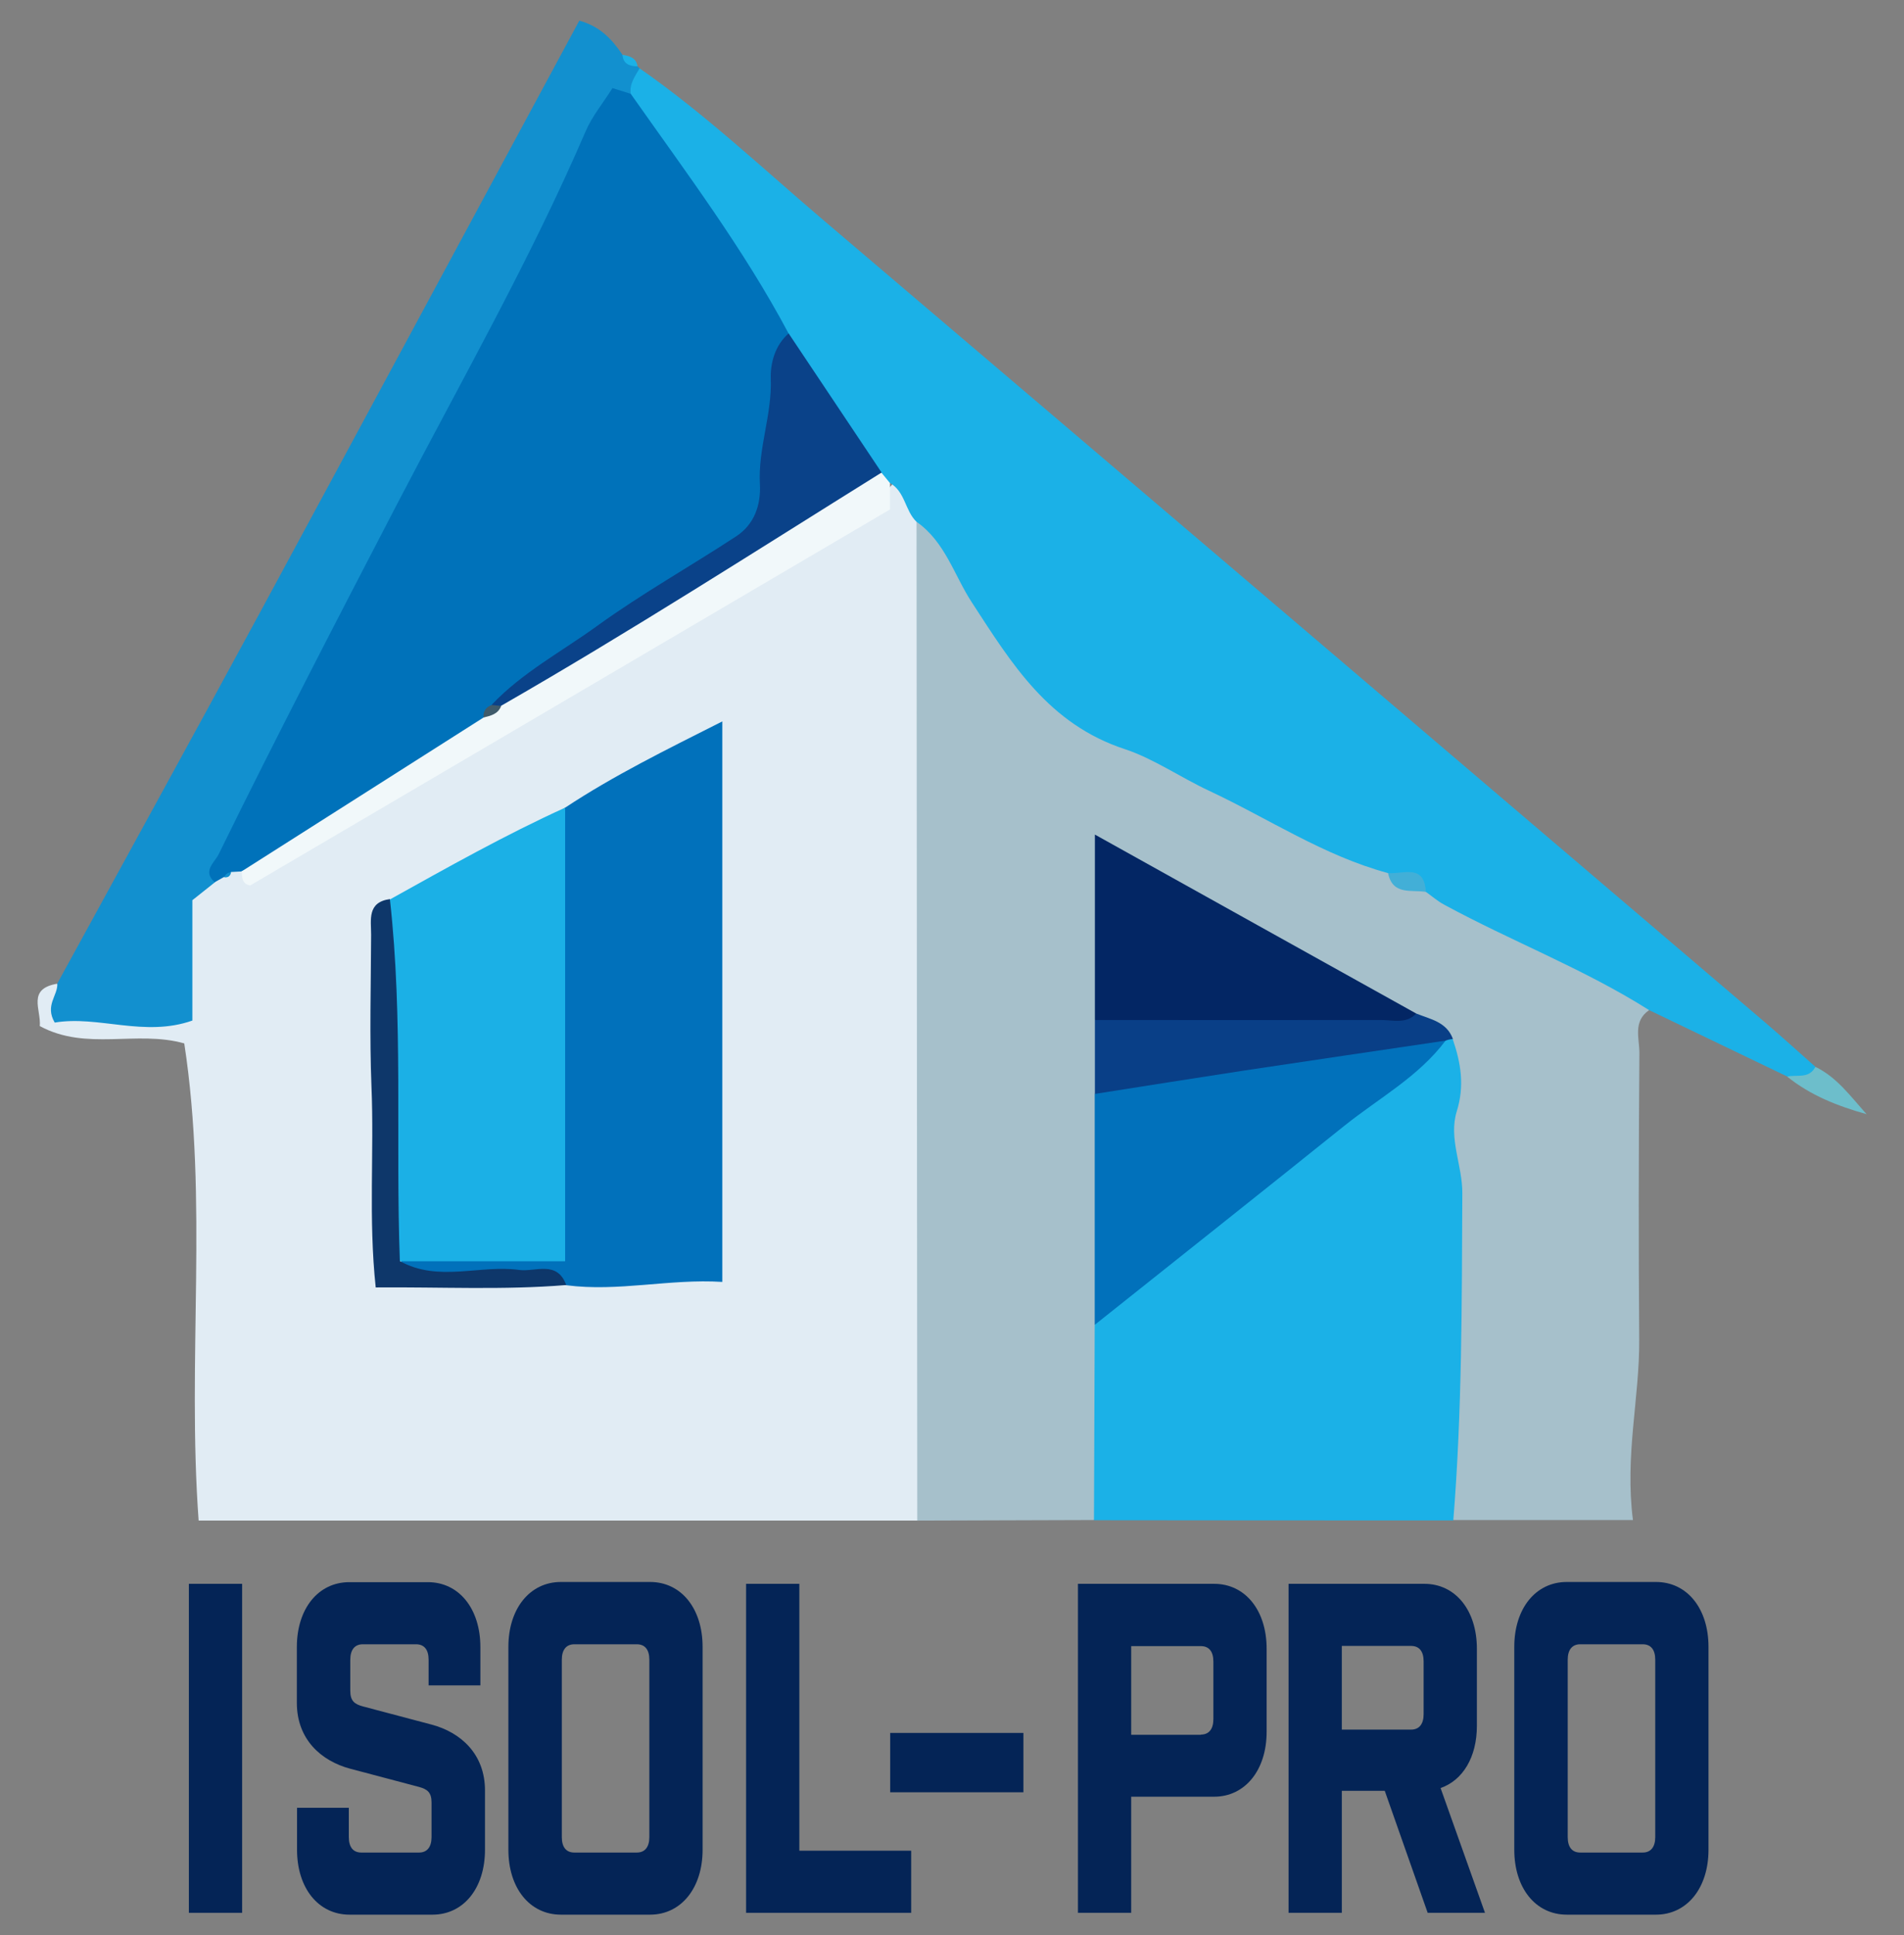
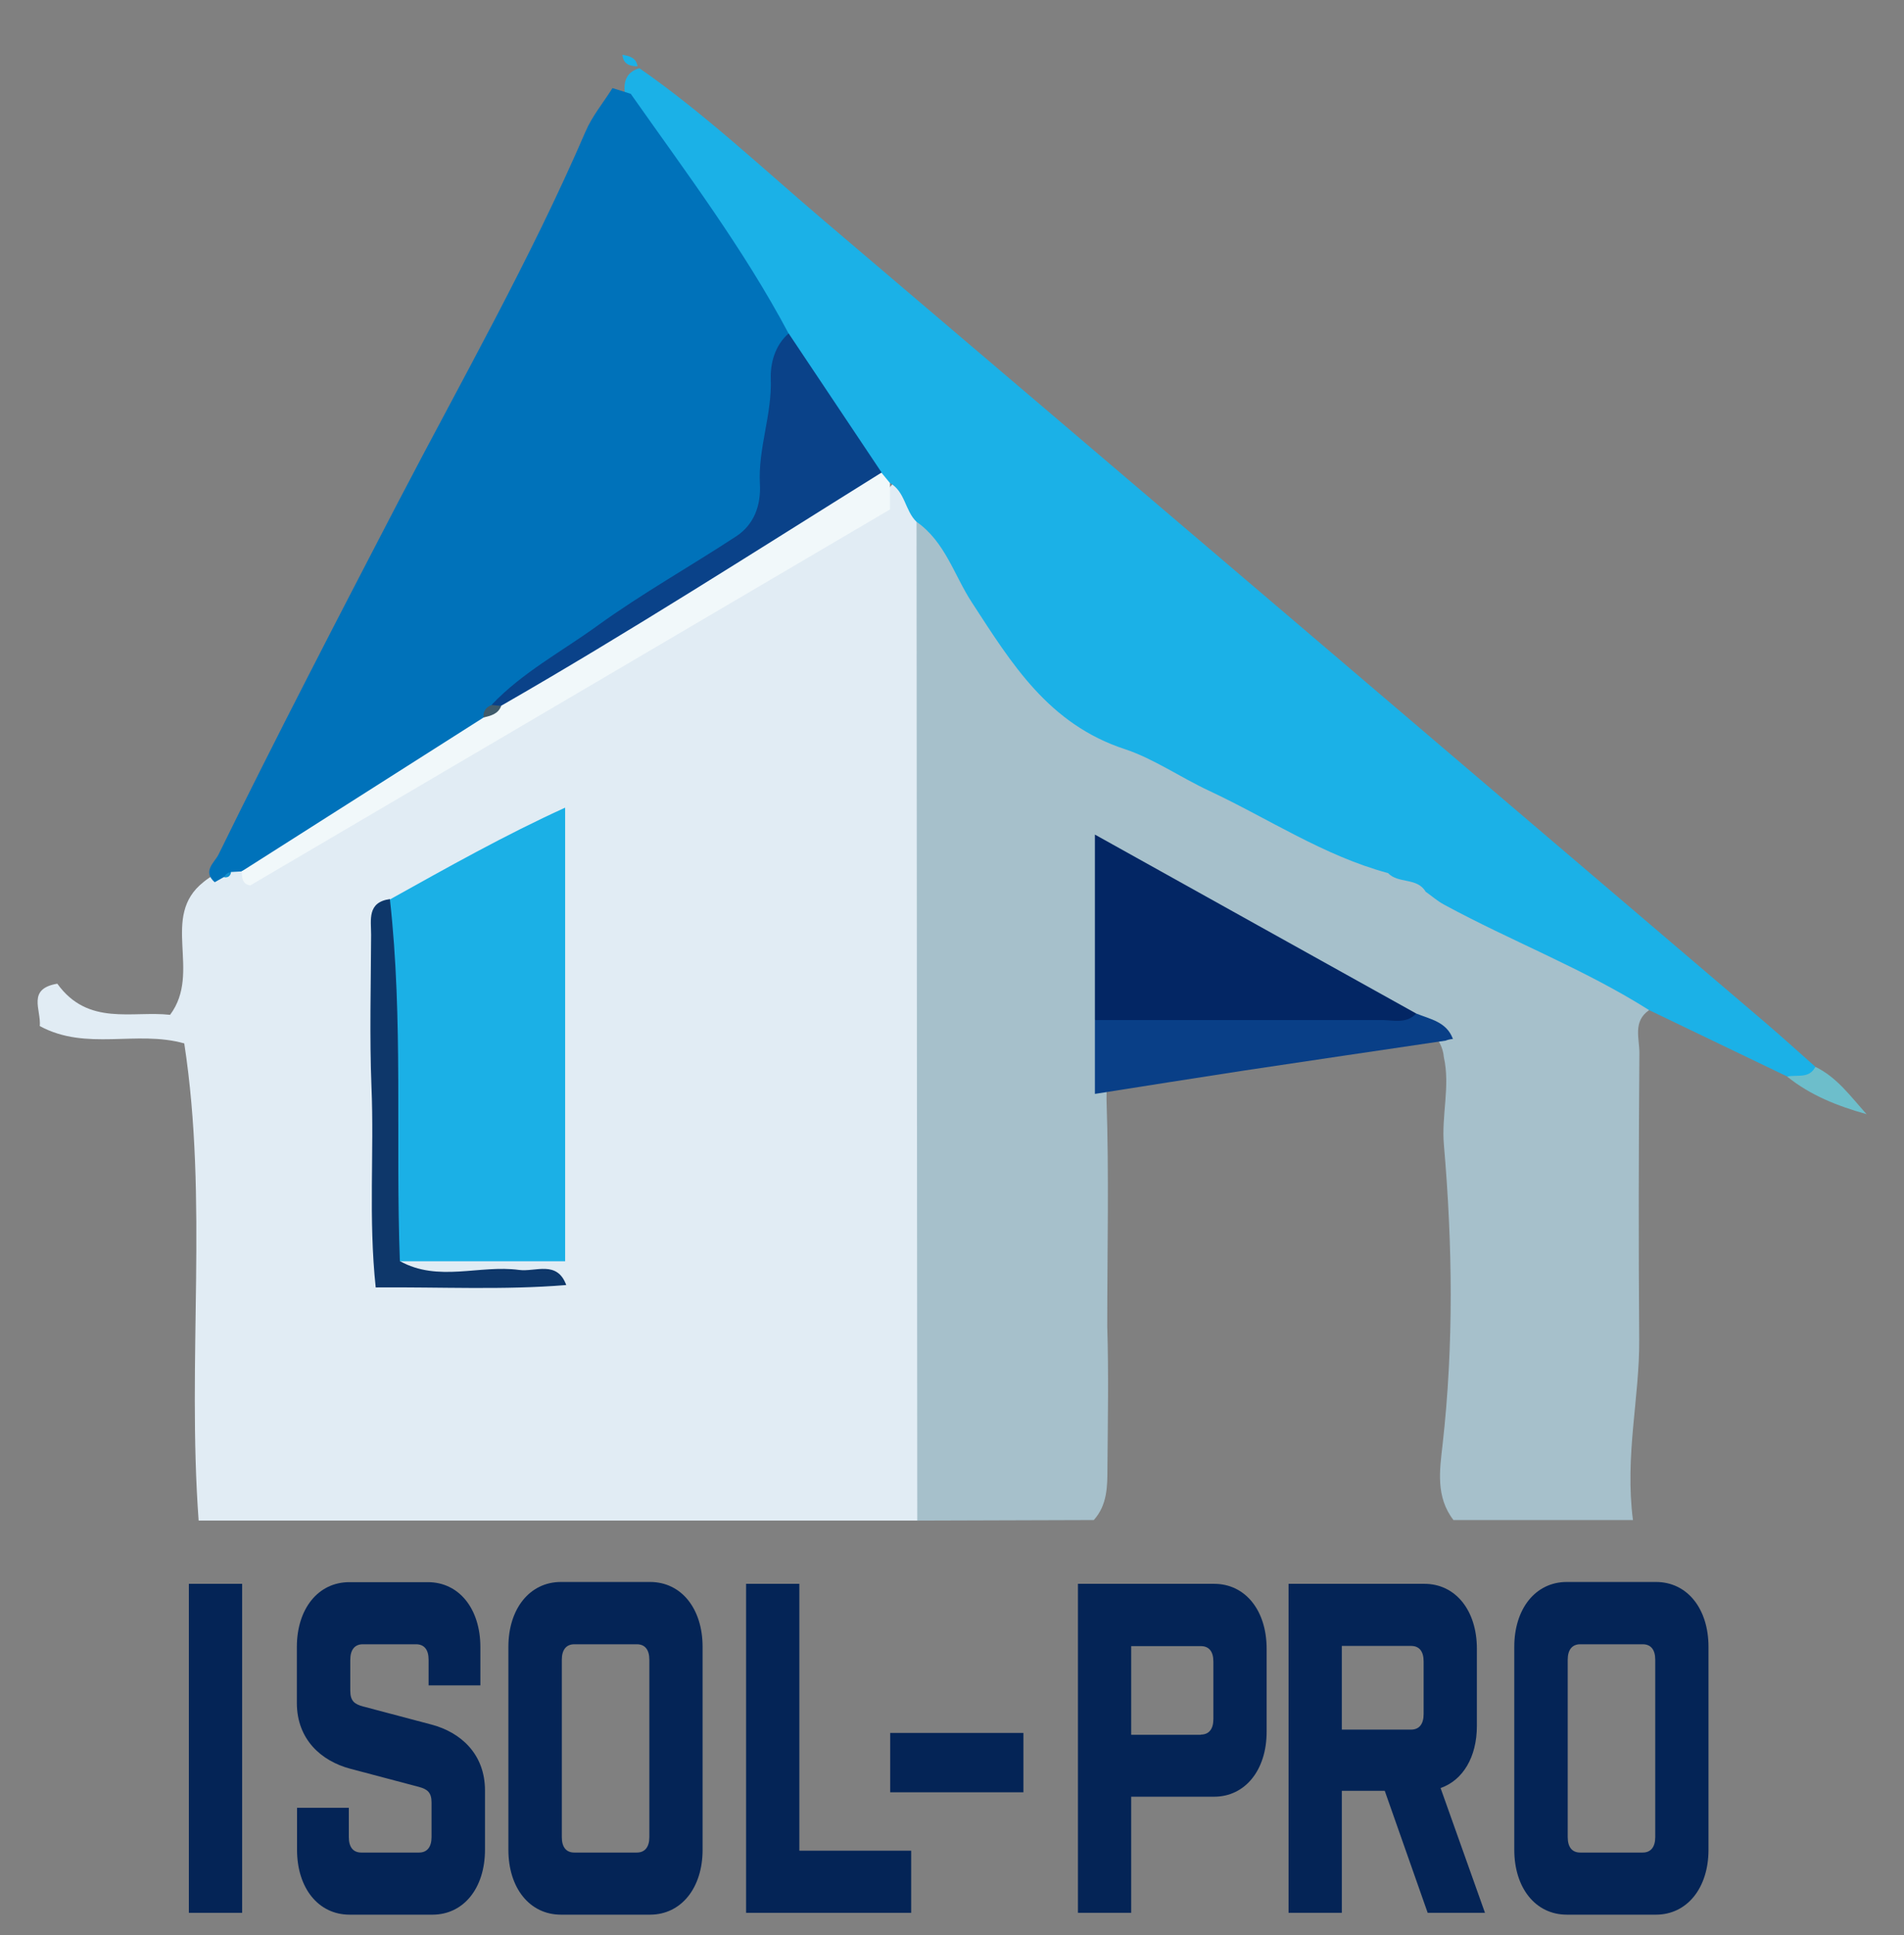
<svg xmlns="http://www.w3.org/2000/svg" id="Calque_3" data-name="Calque 3" viewBox="0 0 103.33 105">
  <rect x="0" y="0" width="103.33" height="105" fill="#808080" stroke="none" />
  <defs>
    <style>
      .cls-1 {
        fill: #1bb0e6;
      }

      .cls-2 {
        fill: #3f5b6b;
      }

      .cls-3 {
        fill: #042456;
      }

      .cls-4 {
        fill: #0e376a;
      }

      .cls-5 {
        fill: #a6c0cb;
      }

      .cls-6 {
        fill: #032664;
      }

      .cls-7 {
        fill: #0072ba;
      }

      .cls-8 {
        fill: #6dbecb;
      }

      .cls-9 {
        fill: #0171bb;
      }

      .cls-10 {
        fill: #0a4289;
      }

      .cls-11 {
        fill: #093f87;
      }

      .cls-12 {
        fill: #1290cf;
      }

      .cls-13 {
        fill: #1bb1e7;
      }

      .cls-14 {
        fill: #e1ecf4;
      }

      .cls-15 {
        fill: #42afd7;
      }

      .cls-16 {
        fill: #f1f8fa;
      }
    </style>
  </defs>
  <g>
    <path class="cls-14" d="M49.78,82.5H10.78c-.64-8.75,.53-17.35-.78-25.89-2.6-.73-5.31,.43-7.84-.94,.08-.89-.71-2.02,.95-2.3,1.67,2.32,4.06,1.46,6.12,1.69,1.74-2.33-.57-5.33,1.82-7.21,.18-.15,.38-.28,.58-.4,.31-.17,.64-.29,.99-.37,.23-.03,.47-.02,.7,0,.84,.13,1.39-.45,2.04-.81,8.95-4.99,17.58-10.54,26.53-15.54,2.35-1.31,4.89-2.47,6.69-4.63,1.16,.58,1.51,1.69,1.83,2.81,.36,3.16,.2,6.33,.21,9.5,.02,13.34,.01,26.68,0,40.02,0,1.4,.22,2.86-.81,4.07Z" />
    <path class="cls-5" d="M49.78,82.5l-.04-54.19c1.12-.4,1.57,.5,1.87,1.18,2.84,6.55,8.02,10.39,14.46,12.98,3.16,1.27,6.18,2.94,9.24,4.47,.64,.55,1.42,.82,2.21,1.04,3.29,1.7,6.66,3.23,9.95,4.95,.81,.43,1.97,.59,2.02,1.88-.88,.61-.52,1.53-.52,2.31-.04,5.19-.05,10.38-.01,15.57,.02,3.17-.79,6.28-.34,9.78h-9.74c-.97-1.25-.75-2.71-.59-4.1,.61-5.42,.54-10.84,.07-16.26-.14-1.59,.35-3.17,0-4.74-.11-1.17-.99-1.63-1.91-2.04-5.4-2.8-10.67-5.85-16.29-8.79-.35,3.25-.12,6.24-.13,9.23,.05,1.3,.04,2.59,.02,3.88,.14,4.1,.04,8.2,.04,12.3,.08,2.57,.03,5.14,.01,7.71,0,.99-.01,2-.74,2.81-3.2,.01-6.39,.02-9.59,.03Z" />
    <path class="cls-13" d="M75.33,47.37c-3.49-.94-6.49-2.96-9.72-4.47-1.52-.71-3.03-1.75-4.55-2.25-4.16-1.36-6.16-4.65-8.32-7.97-.96-1.47-1.45-3.29-3-4.37-.63-.6-.61-1.64-1.45-2.11-.37-.03-.67-.21-.93-.46-1.79-2.42-3.43-4.94-5.02-7.5-2.28-3.53-4.38-7.18-7.01-10.48-.62-.78-1.09-1.65-1.41-2.6-.1-.68,.03-1.24,.78-1.46,3.55,2.47,6.69,5.44,9.97,8.23,17.03,14.48,34.04,28.98,51.05,43.48,.94,.8,1.86,1.64,2.79,2.46-.16,1.19-.9,.69-1.53,.53-2.5-1.2-5-2.4-7.49-3.6-3.54-2.24-7.46-3.73-11.12-5.72-.36-.19-.67-.47-1-.7-.46-.79-1.5-.42-2.05-1.02Z" />
-     <path class="cls-13" d="M59.37,82.47l.04-10.58c.82-1.86,2.59-2.82,4.06-3.98,4.91-3.87,9.73-7.85,14.71-11.63,.24-.08,.46-.05,.66,.1,.44,1.28,.65,2.53,.22,3.91-.46,1.47,.31,2.94,.3,4.45-.03,5.92-.01,11.84-.49,17.75-6.5,0-13.01,0-19.51-.01Z" />
-     <path class="cls-12" d="M34.71,3.71c-.25,.43-.56,.84-.48,1.39-.75,.79-1.48,1.55-1.96,2.57-5.24,11.14-11.34,21.83-16.87,32.81-1.24,2.47-2.3,5.02-3.74,7.39l-1.22,.97v6.53c-2.61,.92-5.1-.29-7.47,.11-.55-.94,.18-1.47,.14-2.12,3.67-6.71,7.36-13.41,11-20.13C19.89,22.55,25.64,11.86,31.44,1.12c1.13,.31,1.78,1.02,2.34,1.85,.12,.4,.61,.33,.82,.63l.12,.11Z" />
    <path class="cls-8" d="M96.99,58.41c.53-.12,1.19,.14,1.53-.53,1.18,.57,1.92,1.62,2.78,2.57-1.57-.44-3.05-1.02-4.31-2.04Z" />
    <path class="cls-13" d="M34.6,3.6c-.43-.01-.78-.12-.82-.63,.38,.07,.75,.16,.82,.63Z" />
    <path class="cls-7" d="M11.66,47.87c-.7-.6-.01-1.08,.2-1.51,3.14-6.4,6.42-12.72,9.71-19.05,3.48-6.68,7.22-13.24,10.21-20.18,.35-.82,.95-1.54,1.46-2.35l.99,.31c2.99,4.25,6.12,8.4,8.57,13.01-.23,2.9-.73,5.78-1,8.68-.14,1.54-1.09,2.51-2.35,3.34-4.09,2.71-8.26,5.31-12.16,8.29-.25,.27-.49,.54-.72,.82-4.21,3.15-8.7,5.83-13.47,8.05l-.57,.03c-.04,.2-.17,.29-.37,.27l-.5,.28Z" />
-     <path class="cls-9" d="M30.67,43.82c2.63-1.74,5.44-3.12,8.53-4.68v30.41c-2.87-.18-5.64,.55-8.47,.18-2.38-.62-4.8-.12-7.19-.34-.71-.06-1.99,.45-1.74-1.17,1.38-.87,2.92-.5,4.4-.59,1.07-.07,2.18,.15,3.18-.48,.67-.97,.51-2.08,.52-3.15,.02-5.52,0-11.04,0-16.56,0-1.26,.03-2.52,.76-3.63Z" />
    <path class="cls-1" d="M30.67,43.82v24.61h-8.97c-.72-.61-.74-1.46-.75-2.29-.08-5.23,.11-10.46-.26-15.69-.04-.6,.17-1.14,.47-1.65,3.13-1.74,6.25-3.5,9.51-4.98Z" />
    <path class="cls-16" d="M13.11,47.28l13.13-8.35c.23-.43,.74-.56,1.02-.95,5.5-3.57,11.02-7.11,16.6-10.53,1.24-.76,2.32-1.95,3.98-1.8l.46,.56v1.43c-11.65,6.85-23.19,13.63-34.72,20.4-.46-.08-.43-.44-.47-.76Z" />
    <path class="cls-4" d="M21.16,48.79c.73,6.53,.3,13.09,.54,19.63,2.08,1.16,4.33,.19,6.47,.48,.89,.12,2.06-.54,2.56,.82-3.4,.28-6.8,.1-10.34,.13-.4-3.75-.08-7.32-.23-10.88-.11-2.75-.03-5.51-.02-8.26,0-.81-.22-1.76,1.02-1.93Z" />
    <path class="cls-12" d="M12.17,47.59c.07-.16,.19-.25,.37-.27-.04,.2-.15,.31-.37,.27Z" />
-     <path class="cls-9" d="M78.45,56.46c-1.47,1.96-3.62,3.12-5.48,4.61-4.51,3.62-9.04,7.21-13.56,10.81,0-4.18,0-8.35,0-12.53,.89-.89,2.07-.98,3.21-1.19,4.49-.84,9.04-1.34,13.53-2.18,.84-.16,1.65-.28,2.29,.47Z" />
    <path class="cls-6" d="M59.42,55.34v-10.06c5.99,3.34,11.71,6.52,17.44,9.71-.2,.97-1.03,1.03-1.74,1.05-4.63,.19-9.27,.14-13.91,.03-.67-.02-1.31-.21-1.79-.74Z" />
    <path class="cls-11" d="M59.42,55.34c5.18,0,10.36,.01,15.54,0,.64,0,1.35,.23,1.9-.35,.77,.31,1.65,.45,1.99,1.38-.14,.01-.27,.04-.4,.09-3.66,.54-7.32,1.08-10.98,1.63-2.69,.41-5.37,.84-8.05,1.26,0-1.34,0-2.67,0-4.01Z" />
-     <path class="cls-15" d="M75.33,47.37c.82,.07,1.97-.53,2.05,1.02-.79-.13-1.8,.2-2.05-1.02Z" />
    <path class="cls-10" d="M47.84,25.64c-6.85,4.27-13.64,8.63-20.64,12.65-.19,.18-.37,.17-.52-.05,1.67-1.76,3.81-2.89,5.74-4.29,2.42-1.75,5.03-3.21,7.53-4.85,.98-.64,1.35-1.69,1.29-2.83-.11-1.93,.66-3.76,.59-5.71-.03-.84,.22-1.82,.97-2.47l5.04,7.54Z" />
    <path class="cls-2" d="M26.68,38.25l.52,.05c-.17,.45-.57,.53-.96,.63-.03-.34,.13-.56,.44-.68Z" />
  </g>
  <g>
    <path class="cls-3" d="M10.25,85.93h2.89v17.85h-2.89v-17.85Z" />
    <path class="cls-3" d="M23.26,90.05c0-.55-.24-.84-.68-.84h-2.89c-.44,0-.68,.3-.68,.84v1.69c0,.55,.24,.72,.68,.84l3.74,.99c1.57,.42,2.89,1.59,2.89,3.57v3.22c0,2.08-1.16,3.52-2.85,3.52h-4.5c-1.69,0-2.85-1.44-2.85-3.52v-2.28h2.81v1.59c0,.55,.24,.84,.68,.84h3.13c.44,0,.68-.3,.68-.84v-1.88c0-.55-.24-.72-.68-.84l-3.74-.99c-1.57-.42-2.89-1.59-2.89-3.57v-3.03c0-2.08,1.16-3.52,2.85-3.52h4.26c1.69,0,2.85,1.44,2.85,3.52v2.08h-2.81v-1.39Z" />
    <path class="cls-3" d="M35.28,85.83c1.69,0,2.85,1.44,2.85,3.52v11.01c0,2.08-1.17,3.52-2.85,3.52h-4.84c-1.69,0-2.85-1.44-2.85-3.52v-11.01c0-2.08,1.17-3.52,2.85-3.52h4.84Zm-.04,4.22c0-.55-.24-.84-.68-.84h-3.39c-.44,0-.68,.3-.68,.84v9.62c0,.55,.24,.84,.68,.84h3.39c.44,0,.68-.3,.68-.84v-9.62Z" />
    <path class="cls-3" d="M43.38,85.93v14.48h6.07v3.37h-8.96v-17.85h2.89Z" />
    <path class="cls-3" d="M55.54,97.24h-7.23v-3.22h7.23v3.22Z" />
    <path class="cls-3" d="M65.89,85.93c1.69,0,2.85,1.44,2.85,3.52v4.51c0,2.08-1.17,3.52-2.85,3.52h-4.5v6.3h-2.89v-17.85h7.39Zm-.72,8.18c.44,0,.68-.3,.68-.84v-3.12c0-.55-.24-.84-.68-.84h-3.78v4.81h3.78Z" />
    <path class="cls-3" d="M77.48,103.78l-2.33-6.62h-2.33v6.62h-2.89v-17.85h7.37c1.69,0,2.85,1.44,2.85,3.52v4.19c0,1.69-.76,2.95-1.97,3.37l2.41,6.77h-3.11Zm-.22-13.64c0-.55-.24-.84-.68-.84h-3.76v4.54h3.76c.44,0,.68-.3,.68-.84v-2.85Z" />
    <path class="cls-3" d="M89.87,85.83c1.69,0,2.85,1.44,2.85,3.52v11.01c0,2.08-1.17,3.52-2.85,3.52h-4.84c-1.69,0-2.85-1.44-2.85-3.52v-11.01c0-2.08,1.16-3.52,2.85-3.52h4.84Zm-.04,4.22c0-.55-.24-.84-.68-.84h-3.39c-.44,0-.68,.3-.68,.84v9.62c0,.55,.24,.84,.68,.84h3.39c.44,0,.68-.3,.68-.84v-9.62Z" />
  </g>
</svg>